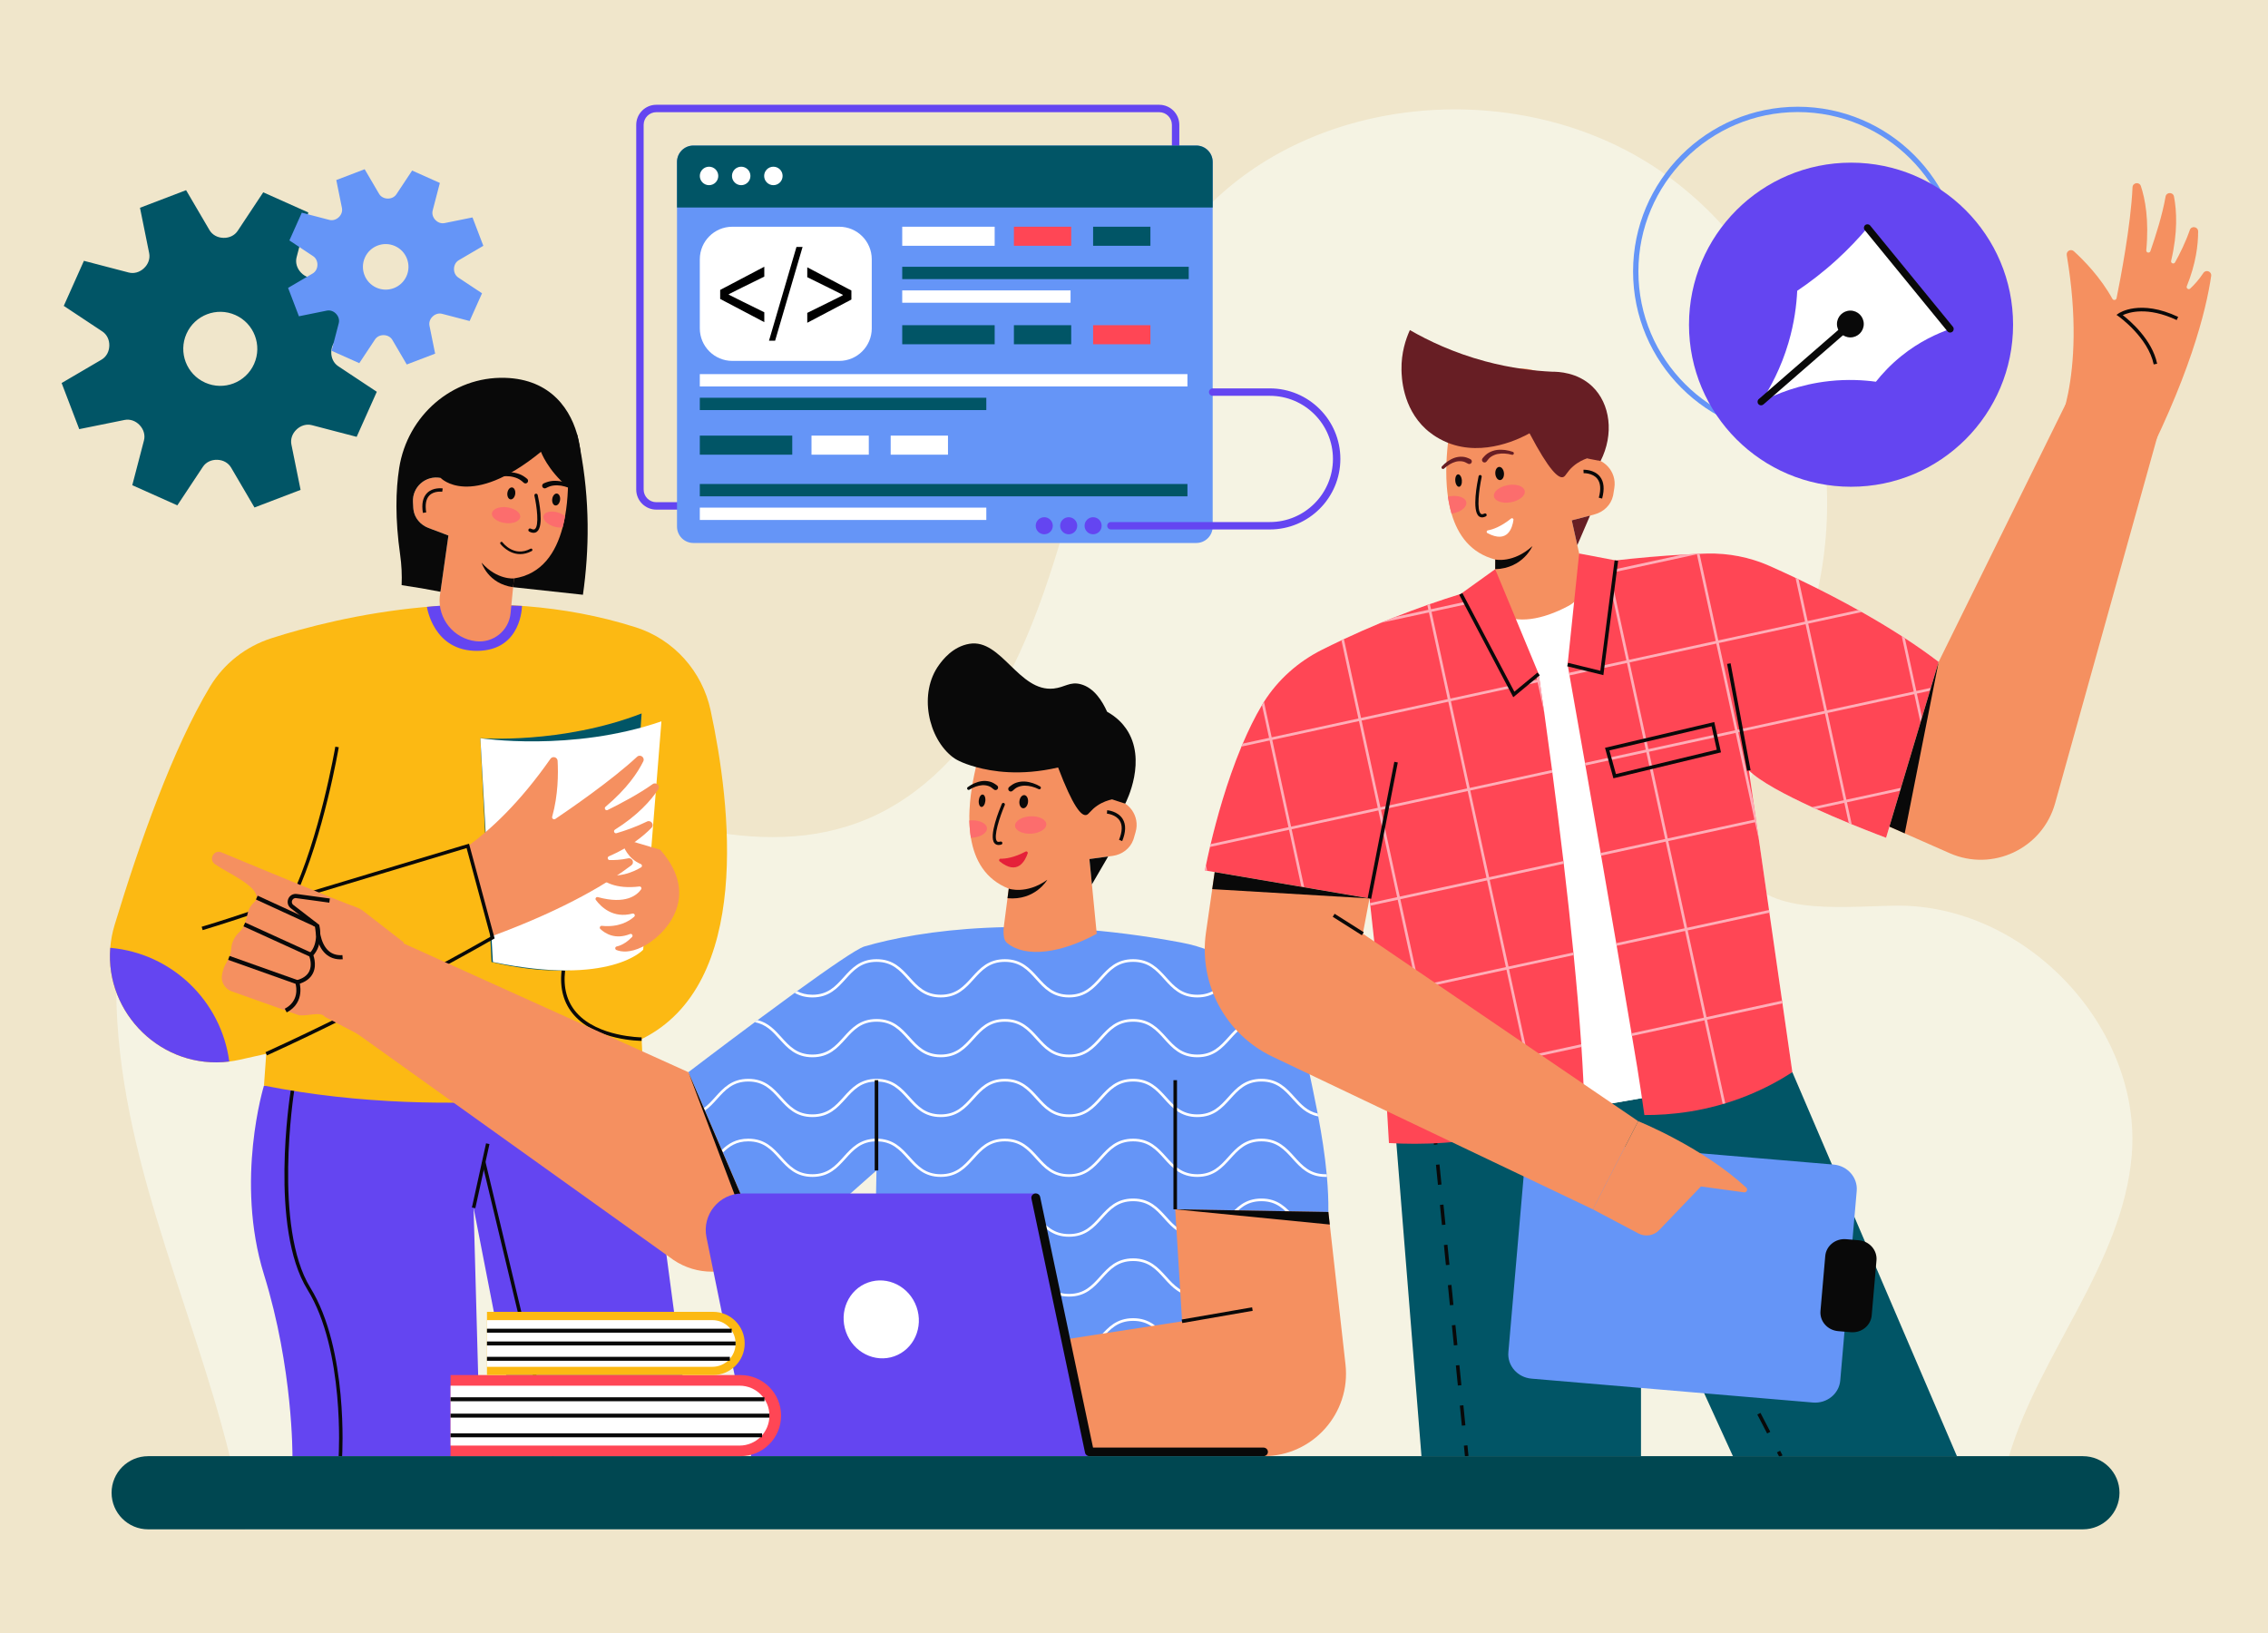
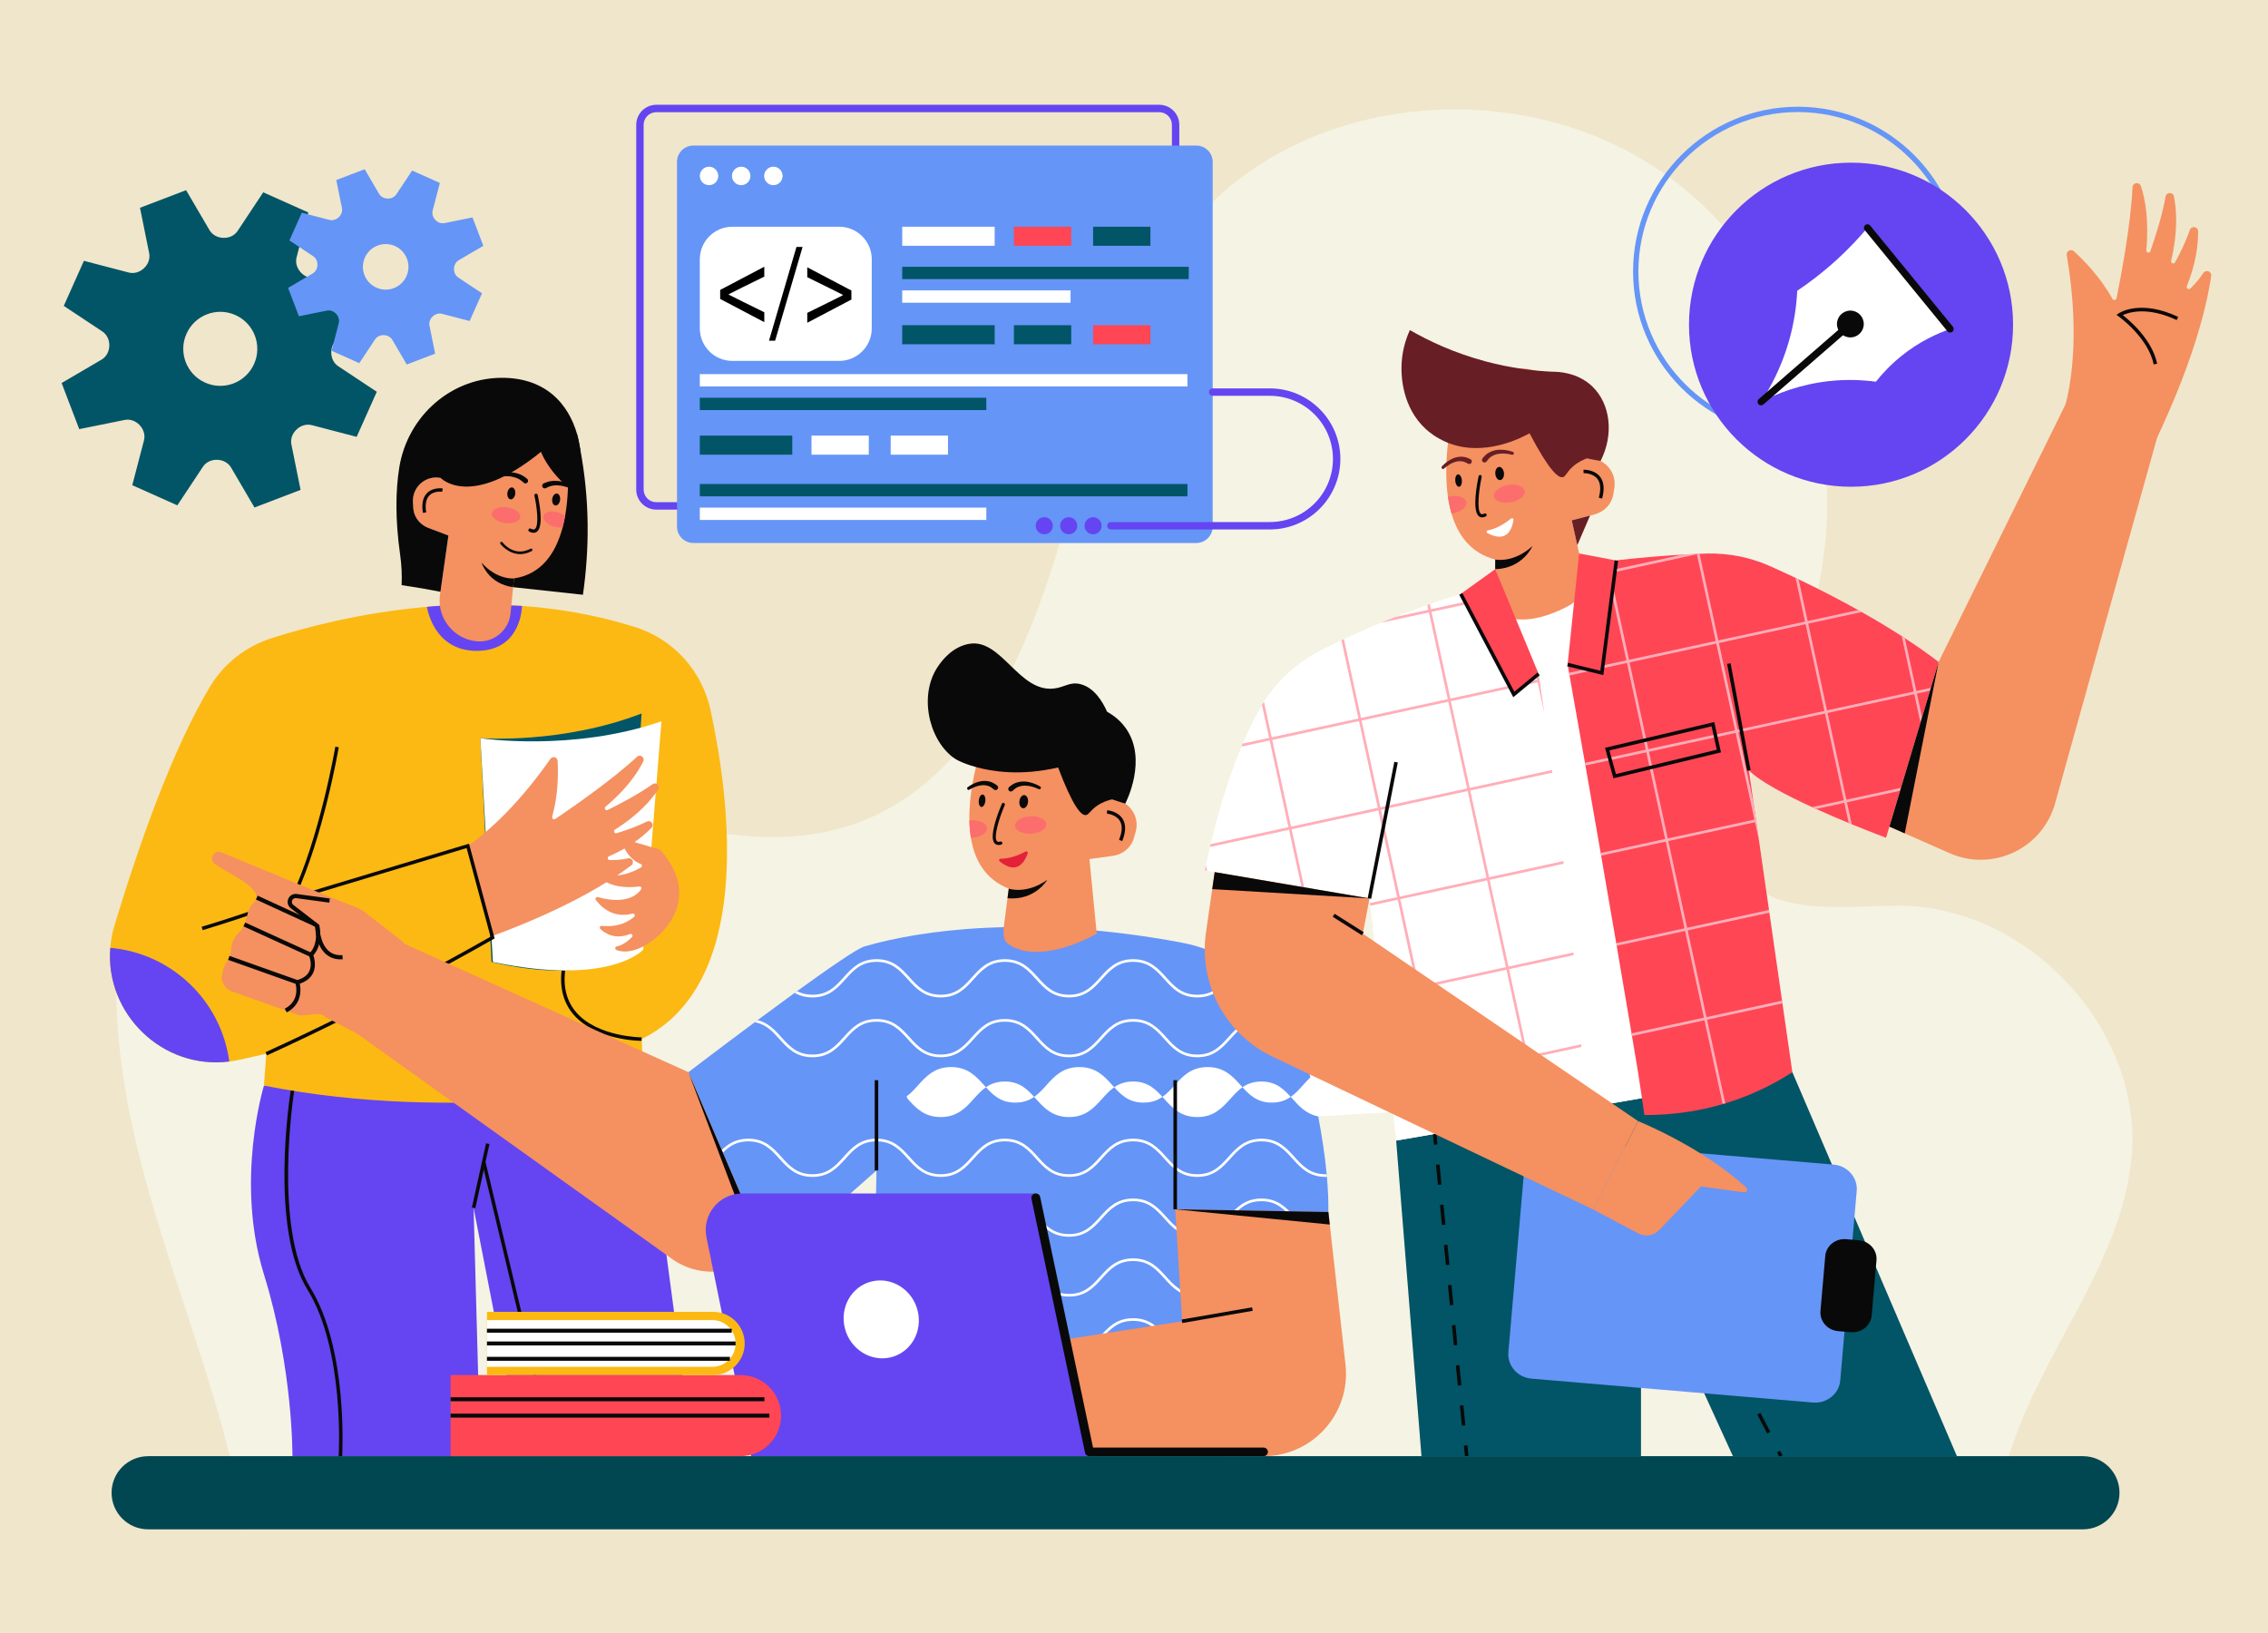
<svg xmlns="http://www.w3.org/2000/svg" fill="none" height="265" viewBox="0 0 368 265" width="368">
  <path d="m0 0h368v265h-368z" fill="#f0e6cb" />
  <path d="m345.894 187.401c-1.434 17.539-15.013 32.302-19.919 48.87-1.092 3.684-1.754 7.457-1.758 11.369 0 .167 0 .333.004.5h-284.458c-.388-2.193-.834-4.582-1.395-7.189-.337-1.566-.702-3.125-1.088-4.68-6.463-26.097-18.993-50.542-18.402-78.083.237-10.973 2.916-22.581 10.881-30.233 13.925-13.372 36.828-9.213 55.032-2.538 18.206 6.676 38.415 15.013 56.214 7.344 8.825-3.803 15.662-11.182 20.54-19.379 14.706-24.706 13.799-57.55 33.36-78.721 18.356-19.864 52.136-22.295 74.487-6.935 22.35 15.361 31.986 45.719 24.654 71.62-3.182 11.246-9.142 21.64-11.634 33.055-.533 2.438-.896 5.015-.16 7.402 2.773 8.976 15.762 7.293 25.263 7.146 21.062-.323 40.07 19.714 38.379 40.452z" fill="#f5f3e3" />
  <path d="m48.814 44.204c-.628-.668-.918-1.583-.686-2.47l1.895-7.261-7.311-3.269-4.147 6.254c-.506.764-1.382 1.158-2.298 1.135-.01-0-.02-0-.03-.001-.922-.021-1.781-.466-2.248-1.262l-3.794-6.474-7.481 2.858 1.489 7.355c.183.904-.16 1.808-.834 2.439-.007.007-.015.014-.022.021-.668.628-1.583.918-2.47.686l-7.261-1.895-3.269 7.311 6.254 4.147c.764.506 1.158 1.382 1.135 2.298-0.0.01-0.0.02-.001.03-.021.922-.466 1.781-1.262 2.248l-6.474 3.794 2.858 7.481 7.354-1.49c.904-.183 1.809.161 2.439.833.007.007.014.015.021.022.627.668.918 1.583.686 2.47l-1.895 7.261 7.311 3.269 4.147-6.254c.506-.764 1.382-1.158 2.298-1.135.01 0 .02 0.0.03.001.922.021 1.781.466 2.248 1.262l3.794 6.474 7.481-2.858-1.489-7.354c-.183-.904.16-1.808.833-2.439.007-.007.015-.014.022-.021.668-.628 1.583-.918 2.47-.686l7.261 1.895 3.269-7.311-6.254-4.147c-.764-.506-1.158-1.382-1.135-2.298 0-.01.001-.02.001-.03.021-.922.466-1.781 1.262-2.247l6.474-3.794-2.859-7.481-7.354 1.49c-.904.183-1.808-.16-2.439-.833-.007-.007-.013-.015-.02-.022zm-7.587 14.848c-1.354 3.029-4.906 4.386-7.935 3.032-3.028-1.354-4.386-4.906-3.032-7.935 1.354-3.028 4.906-4.386 7.935-3.032 3.029 1.354 4.386 4.907 3.032 7.935z" fill="#015566" />
  <path d="m70.626 35.67c-.386-.411-.565-.974-.422-1.52l1.166-4.468-4.499-2.011-2.552 3.848c-.312.47-.85.713-1.414.699-.006-0-.012-0-.019-.001-.567-.013-1.096-.287-1.383-.777l-2.335-3.984-4.604 1.759.917 4.526c.113.556-.099 1.113-.513 1.501-.004.004-.009.009-.013.013-.411.386-.974.565-1.52.422l-4.468-1.166-2.011 4.499 3.848 2.552c.47.312.713.85.699 1.414 0 .006-0.0.012-0.0.019-.013.567-.287 1.096-.776 1.383l-3.984 2.335 1.759 4.604 4.526-.917c.556-.113 1.113.099 1.501.513.004.005.008.009.013.014.386.411.565.974.422 1.52l-1.166 4.468 4.499 2.011 2.552-3.848c.312-.47.851-.713 1.414-.699.006 0 .012 0.0.019.001.567.013 1.096.287 1.383.776l2.335 3.984 4.604-1.759-.917-4.526c-.113-.556.099-1.113.513-1.501.005-.004.009-.009.014-.013.411-.386.974-.565 1.52-.422l4.468 1.166 2.011-4.499-3.848-2.552c-.47-.312-.713-.85-.699-1.414 0-.006 0-.012 0-.019.013-.567.287-1.096.776-1.383l3.984-2.335-1.759-4.604-4.526.917c-.556.113-1.113-.099-1.501-.513-.004-.004-.009-.009-.013-.013zm-4.669 9.137c-.833 1.864-3.019 2.699-4.883 1.866-1.864-.833-2.699-3.019-1.866-4.883s3.019-2.699 4.883-1.866c1.864.833 2.699 3.019 1.866 4.883z" fill="#6595f7" />
  <path d="m291.703 70.768c-14.736 0-26.725-11.989-26.725-26.725 0-14.736 11.989-26.725 26.725-26.725s26.725 11.989 26.725 26.725c0 14.736-11.989 26.725-26.725 26.725zm0-52.586c-14.26 0-25.861 11.601-25.861 25.861s11.601 25.861 25.861 25.861 25.861-11.601 25.861-25.861-11.601-25.861-25.861-25.861z" fill="#6595f7" />
  <path d="m300.345 78.978c14.521 0 26.292-11.772 26.292-26.293 0-14.521-11.771-26.293-26.292-26.293-14.522 0-26.293 11.772-26.293 26.293 0 14.521 11.771 26.293 26.293 26.293z" fill="#6445f1" />
  <path d="m303.008 36.965c-1.385 1.643-3.054 3.428-5.042 5.236-2.231 2.03-4.401 3.669-6.354 4.982-.108 2.28-.464 5.191-1.423 8.443-1.222 4.145-2.987 7.355-4.438 9.562 2.43-1.258 6.231-2.836 11.104-3.359 2.934-.315 5.501-.167 7.527.108 1.006-1.274 2.361-2.75 4.139-4.182 2.929-2.359 5.829-3.652 7.907-4.375-4.473-5.472-8.946-10.944-13.42-16.416z" fill="#fff" />
  <g fill="#090909">
    <path d="m285.751 65.765c-.161 0-.321-.067-.435-.198-.209-.24-.183-.604.057-.813l13.867-12.062c.24-.209.603-.183.812.057s.184.604-.056.813l-13.867 12.062c-.109.095-.244.141-.378.141z" />
    <path d="m300.235 54.747c1.201 0 2.175-.974 2.175-2.176 0-1.202-.974-2.176-2.175-2.176-1.202 0-2.176.974-2.176 2.176 0 1.202.974 2.176 2.176 2.176z" />
    <path d="m316.429 53.957c-.167 0-.333-.072-.446-.211l-13.421-16.416c-.201-.246-.165-.609.081-.811.247-.201.61-.165.811.081l13.42 16.416c.202.246.165.609-.081.81-.107.087-.236.13-.364.13z" />
  </g>
  <path d="m42.831 176.139s-4.742 15.397 0 30.652 4.62 29.479 4.62 29.479h30.494l-1.103-40.303 7.849 40.303h27.804l-8.024-60.131z" fill="#6445f1" />
  <path d="m104.107 168.599.366 7.54s-30.274 6.25-61.641 0l.366-5.157-4.303.962c-.567.127-1.132.224-1.694.292-10.916 1.364-20.164-7.813-19.313-18.448.099-1.222.332-2.468.709-3.716 4.074-13.432 9.498-28.717 15.489-38.68 2.25-3.742 5.813-6.508 9.971-7.841 10.947-3.506 35.315-9.356 59.111-1.764 6.167 1.968 10.774 7.137 12.133 13.469 3.285 15.296 6.82 44.458-11.194 53.343z" fill="#fcb913" />
  <path d="m104.107 168.883c-.297 0-7.312-.06-10.961-4.168-1.683-1.894-2.362-4.348-2.017-7.293l.564.066c-.325 2.776.307 5.081 1.877 6.849 3.478 3.918 10.469 3.979 10.539 3.979z" fill="#090909" />
  <path d="m69.274 98.466s1.005 7.23 8.209 7.139c7.204-.091 7.211-7.294 7.211-7.294s-9.981-.454-15.419.155z" fill="#6445f1" />
  <path d="m77.945 119.775s13.182.997 26.161-4.013l-2.636 38.332s-4.699 5.973-21.717 1.995z" fill="#015566" />
  <path d="m77.945 119.775s14.802 2.277 29.376-2.733l-2.961 37.052s-5.275 5.973-24.384 1.995z" fill="#fff" />
  <path d="m100.035 135.187c1.362-.4 3.177-1.018 4.939-1.889.638-.318 1.24.502.74 1.013-1.407 1.441-3.616 3.197-6.913 4.626-.312.134-.23.599.111.608.769.022 1.818-.023 3.01-.276.669-.144 1.072.712.525 1.127-3.371 2.556-10.298 6.961-22.584 11.486l-3.943-14.595c3.659-2.647 8.4-7.027 13.393-14.165.349-.496 1.129-.28 1.163.324.114 2.04.102 5.554-.879 9.063-.085.301.247.542.505.369 2.292-1.543 9.143-6.252 13.265-10.087.516-.48 1.319.113 1.01.743-.905 1.844-2.675 4.459-6.125 7.367-.284.241.006.692.341.525 2.099-1.033 5.074-2.604 7.299-4.196.575-.411 1.293.281.902.868-1.197 1.801-3.322 4.198-7.013 6.516-.31.196-.094.675.255.573z" fill="#f59060" />
  <path d="m43.315 171.24-.235-.516c17.78-8.08 34.555-17.617 36.515-18.738l-.008-.03-3.878-14.354-28.791 8.672.28-.58c4.668-9.697 7.185-24.398 7.21-24.545l.559.094c-.025.146-2.457 14.355-6.985 24.118l28.118-8.469.09.316 4.067 15.052-.189.109c-.177.102-17.9 10.304-36.752 18.871z" fill="#090909" />
  <path d="m107.034 137.843-5.785-1.713c-.227-.067-.442.14-.376.368.265.923 1.047 2.843 3.105 3.701.227.094.255.404.045.531-1.115.673-3.895 2.027-6.723.86-.303-.126-.569.24-.344.479.927.983 2.904 2.24 6.785 1.767.253-.031.43.256.284.465-.633.909-2.45 2.511-7.014 1.261-.274-.075-.495.236-.326.464.822 1.104 2.776 3.047 5.929 2.206.308-.083.524.3.286.51-.884.781-2.556 1.75-5.242 1.478-.285-.028-.453.316-.245.512.788.743 2.416 1.772 4.809.818.3-.12.552.256.327.487-.611.626-1.483 1.317-2.493 1.533-.287.061-.306.467-.032.574.801.312 2.184.481 4.203-.506 3.447-1.686 9.75-7.966 2.953-15.702-.038-.044-.09-.077-.146-.093z" fill="#f59060" />
  <g fill="#090909">
    <path d="m32.883 150.916-.162-.544c5.762-1.715 14.549-4.792 14.637-4.823l.188.535c-.088.031-8.888 3.113-14.663 4.832z" />
    <path d="m78.866 185.509-2.293 10.406.554.122 2.293-10.406z" />
    <path d="m55.515 236.288-.566-.036c.011-.17 1.016-17.168-5.064-27.005-6.185-10.005-2.858-31.412-2.714-32.318l.56.089c-.035.22-3.438 22.106 2.636 31.931 6.177 9.991 5.159 27.167 5.148 27.339z" />
    <path d="m78.761 188.462-.552.132 11.405 47.731.552-.132z" />
    <path d="m93.657 70.522c.163.724.316 1.459.459 2.204 1.623 8.484 1.506 16.518.469 23.776-3.775-.41-7.551-.82-11.326-1.23-.303-3.005-.862-12.475 5.432-20.192 1.605-1.967 3.35-3.447 4.966-4.558z" />
  </g>
  <path d="m91.288 85.572c-1.087 4.116-3.371 7.605-7.889 8.278l-.557 5.661c-.275 2.815-2.803 4.854-5.613 4.531-.235-.028-.466-.066-.693-.116-3.47-.774-5.776-4.184-5.093-7.761l1.317-9.273-3.238-1.226c-1.297-.489-2.274-1.63-2.444-3.006-.009-.085-.018-.17-.022-.257l-.05-.955c-.127-2.454 2.087-4.373 4.499-3.902 0 0 .011-.05.031-.139.329-1.475 3.446-14.207 12.704-11.798 4.522 1.174 7.679 5.261 7.893 9.929.108 2.447.064 5.388-.441 8.196-.111.622-.244 1.235-.402 1.836z" fill="#f59060" />
  <path d="m86.452 86.445c.306.033.526-.065.671-.177 1.184-.913.31-5.121.123-5.955-.033-.147-.179-.239-.326-.206-.147.033-.239.178-.206.326.404 1.8.781 4.86.076 5.404-.054.042-.218.168-.664-.063-.134-.07-.298-.017-.367.117-.069.134-.017.298.117.367.219.114.41.17.576.188z" fill="#090909" />
  <path d="m84.407 83.9c-.096.705-1.2 1.136-2.466.964s-2.215-.884-2.119-1.588c.096-.705 1.2-1.136 2.466-.964 1.266.173 2.215.884 2.119 1.588z" fill="#fc6d6d" />
  <path d="m91.286 85.572c-.407.058-.902.017-1.41-.141-1.121-.35-1.874-1.144-1.68-1.767.195-.627 1.267-.848 2.389-.498.436.139.812.34 1.103.571-.111.622-.244 1.235-.402 1.836z" fill="#fc6d6d" />
  <g fill="#090909">
    <path d="m83.4 93.851s-2.73.302-5.259-2.559c0 0 1.026 3.423 5.119 3.98z" />
    <path d="m92.335 79.183c-.062-.048-.12-.099-.178-.147-3.31-2.766-4.381-5.729-4.381-5.729-11.491 9.376-16.273 4.239-16.273 4.239-2.414-.472-4.626 1.45-4.499 3.905l.051.948c.005.087.013.176.025.261.164 1.374 1.143 2.515 2.438 3.004l3.241 1.227-1.294 9.126c-2.026-.4-4.13-.761-6.299-1.075.071-1.653-.009-3.31-.242-4.948-.822-5.803-.723-10.419-.153-14.059 1.325-8.473 8.593-14.875 17.165-14.63 15.037.424 13.277 20.212 10.4 17.878z" />
    <path d="m80.134 77.527c.408-.12.857-.199 1.292-.241.438-.041.877-.042 1.305.004.427.052.839.161 1.219.323.381.166.707.412.998.689l.021.02c.169.161.437.154.598-.015.161-.169.154-.437-.015-.598-.005-.005-.011-.01-.016-.015-.391-.334-.826-.613-1.301-.786-.473-.168-.962-.262-1.448-.291-.486-.022-.966.01-1.436.084-.473.077-.925.183-1.387.351-.131.048-.199.193-.152.324.046.126.181.194.308.157z" />
    <path d="m93.752 79.308c-.4-.285-.807-.508-1.242-.709-.433-.197-.887-.356-1.361-.465-.475-.102-.972-.143-1.473-.107-.503.039-.998.192-1.464.409-.212.099-.303.35-.204.562.099.212.35.303.562.205.006-.003.012-.006.019-.009l.027-.015c.354-.189.735-.339 1.146-.396.41-.054.836-.049 1.261.015.425.071.847.189 1.258.346.407.157.819.353 1.18.578l.011.007c.119.074.274.038.348-.081.071-.114.04-.263-.068-.34z" />
    <path d="m83.6 80.144c-.073.534-.416.928-.767.88-.351-.048-.577-.52-.504-1.054.073-.534.416-.928.767-.88s.577.519.504 1.054z" />
    <path d="m90.876 81.135c-.073.534-.416.928-.767.88-.351-.048-.577-.52-.504-1.054.073-.534.416-.928.767-.88.351.048.577.52.504 1.054z" />
    <path d="m68.618 83.22.538-.087c-.206-1.267-.031-2.191.519-2.748.771-.78 2.063-.597 2.077-.595l.083-.539c-.064-.011-1.574-.23-2.544.748-.682.688-.909 1.772-.673 3.222z" />
    <path d="m84.405 89.908c-1.945 0-3.188-1.631-3.204-1.653-.07-.094-.051-.227.044-.297.094-.07.227-.051.298.043.075.101 1.874 2.447 4.532 1.034.103-.056.233-.016.288.088.055.104.016.233-.088.288-.674.358-1.302.497-1.87.497z" />
  </g>
  <path d="m37.201 172.236c-10.916 1.364-20.164-7.813-19.313-18.448 9.983.871 18 8.599 19.313 18.448z" fill="#6445f1" />
  <path d="m215.539 196.651c-.006.415-.955.266-.955.266s-.179 1.208-.565 3.224c-.029.139-.055.28-.084.424-.421 2.149-1.058 5.098-1.944 8.423-.037.147-.078.294-.121.444-.6 2.233-1.312 4.627-2.143 7.059-.052.156-.107.309-.162.464-2.532 7.29-6.135 14.833-11.045 19.315h-57.154l.259-14.114.144-7.826.006-.432.173-9.286.006-.432.17-9.283.009-.43.083-4.56-11.535 10.22-.398.352-5.236 4.639-4.361-10.177-.179-.415-3.214-7.503-.184-.43-2.741-6.386-.173-.407-2.501-5.835s4.962-3.788 10.768-8.103c.153-.116.306-.228.462-.343 1.973-1.466 4.033-2.98 6.017-4.422.13-.093.26-.185.387-.28 5.166-3.738 9.752-6.906 10.924-7.249 9.06-2.648 26.855-5.227 51.356-.649 3.482.649 6.718 1.982 9.559 3.862.127.084.254.168.381.257 4.408 3.026 7.826 7.376 9.686 12.502.096.265.188.53.274.799.289.877.528 1.777.722 2.694.481 2.287 1.05 4.88 1.578 7.647.028.153.06.306.086.461.565 2.995 1.076 6.176 1.373 9.381.015.144.026.285.038.43.168 1.906.257 3.818.234 5.699z" fill="#6595f7" />
  <g fill="#fff">
    <path d="m201.55 157.038c-.716.504-1.307 1.162-1.916 1.837-1.312 1.454-2.668 2.957-5.365 2.957-2.7 0-4.053-1.503-5.365-2.957-1.304-1.448-2.539-2.812-5.042-2.812-2.507 0-3.738 1.364-5.045 2.812-1.31 1.454-2.666 2.957-5.363 2.957-2.7 0-4.055-1.503-5.365-2.957-1.306-1.448-2.538-2.812-5.042-2.812-2.507 0-3.738 1.364-5.045 2.812-1.31 1.454-2.666 2.957-5.363 2.957s-4.052-1.503-5.362-2.957c-1.307-1.448-2.538-2.812-5.045-2.812-2.504 0-3.736 1.364-5.042 2.812-1.31 1.454-2.666 2.957-5.365 2.957-1.18 0-2.106-.289-2.882-.736.13-.092.259-.184.387-.28.683.361 1.485.583 2.495.583 2.506 0 3.738-1.367 5.045-2.812 1.309-1.454 2.665-2.957 5.362-2.957 2.7 0 4.056 1.503 5.365 2.957 1.304 1.445 2.539 2.812 5.043 2.812 2.506 0 3.738-1.367 5.042-2.812 1.312-1.454 2.665-2.957 5.365-2.957 2.697 0 4.053 1.503 5.362 2.957 1.307 1.445 2.539 2.812 5.046 2.812 2.503 0 3.738-1.367 5.042-2.812 1.309-1.454 2.665-2.957 5.365-2.957 2.697 0 4.053 1.503 5.362 2.957 1.307 1.445 2.539 2.812 5.045 2.812 2.507 0 3.739-1.367 5.043-2.812.574-.635 1.156-1.281 1.857-1.806.127.084.254.167.381.257z" />
    <path d="m211.51 170.338c-.669-.513-1.235-1.136-1.788-1.754-1.307-1.448-2.539-2.812-5.045-2.812-2.507 0-3.739 1.364-5.043 2.812-1.312 1.454-2.668 2.957-5.365 2.957-2.7 0-4.053-1.503-5.365-2.957-1.304-1.448-2.539-2.812-5.042-2.812-2.507 0-3.739 1.364-5.045 2.812-1.31 1.454-2.666 2.957-5.363 2.957-2.7 0-4.055-1.503-5.365-2.957-1.306-1.448-2.538-2.812-5.042-2.812-2.507 0-3.739 1.364-5.045 2.812-1.31 1.454-2.666 2.957-5.363 2.957s-4.052-1.503-5.362-2.957c-1.307-1.448-2.538-2.812-5.045-2.812-2.504 0-3.736 1.364-5.042 2.812-1.31 1.454-2.666 2.957-5.366 2.957-2.697 0-4.052-1.503-5.362-2.957-1.11-1.231-2.166-2.4-3.998-2.723.153-.115.306-.228.462-.343 1.748.438 2.818 1.624 3.856 2.775 1.307 1.448 2.539 2.815 5.043 2.815 2.506 0 3.738-1.367 5.045-2.815 1.309-1.451 2.665-2.954 5.362-2.954 2.7 0 4.056 1.503 5.365 2.954 1.304 1.448 2.539 2.815 5.042 2.815 2.507 0 3.739-1.367 5.043-2.815 1.312-1.451 2.665-2.954 5.365-2.954 2.697 0 4.053 1.503 5.362 2.954 1.307 1.448 2.539 2.815 5.045 2.815 2.504 0 3.739-1.367 5.043-2.815 1.309-1.451 2.665-2.954 5.365-2.954 2.697 0 4.053 1.503 5.362 2.954 1.307 1.448 2.539 2.815 5.045 2.815 2.507 0 3.739-1.367 5.043-2.815 1.312-1.451 2.668-2.954 5.365-2.954 2.7 0 4.055 1.503 5.365 2.954.393.436.779.862 1.194 1.246.095.265.187.531.274.799z" />
-     <path d="m213.896 181.141c-1.939-.369-3.072-1.627-4.174-2.847-1.307-1.448-2.539-2.816-5.045-2.816-2.507 0-3.739 1.368-5.043 2.816-1.312 1.451-2.668 2.953-5.365 2.953-2.7 0-4.053-1.502-5.365-2.953-1.304-1.448-2.539-2.816-5.042-2.816-2.507 0-3.738 1.368-5.045 2.816-1.31 1.451-2.666 2.953-5.363 2.953-2.7 0-4.055-1.502-5.365-2.953-1.306-1.448-2.538-2.816-5.042-2.816-2.507 0-3.739 1.368-5.045 2.816-1.31 1.451-2.666 2.953-5.363 2.953s-4.052-1.502-5.362-2.953c-1.307-1.448-2.538-2.816-5.045-2.816-2.504 0-3.736 1.368-5.042 2.816-1.31 1.451-2.666 2.953-5.366 2.953-2.697 0-4.052-1.502-5.362-2.953-1.306-1.448-2.538-2.816-5.045-2.816-2.504 0-3.736 1.368-5.042 2.816-.615.681-1.238 1.373-2.005 1.912l-.173-.407c.689-.498 1.266-1.139 1.858-1.797 1.309-1.454 2.665-2.956 5.362-2.956 2.7 0 4.055 1.502 5.365 2.956 1.307 1.448 2.538 2.813 5.042 2.813 2.507 0 3.739-1.365 5.045-2.813 1.31-1.454 2.666-2.956 5.363-2.956 2.7 0 4.055 1.502 5.365 2.956 1.304 1.448 2.538 2.813 5.042 2.813 2.507 0 3.738-1.365 5.042-2.813 1.313-1.454 2.666-2.956 5.366-2.956 2.697 0 4.053 1.502 5.362 2.956 1.307 1.448 2.538 2.813 5.045 2.813 2.504 0 3.738-1.365 5.042-2.813 1.31-1.454 2.666-2.956 5.366-2.956 2.697 0 4.052 1.502 5.362 2.956 1.307 1.448 2.538 2.813 5.045 2.813s3.738-1.365 5.042-2.813c1.312-1.454 2.668-2.956 5.365-2.956 2.7 0 4.056 1.502 5.366 2.956 1.061 1.177 2.077 2.299 3.767 2.677.029.153.061.306.087.462z" />
+     <path d="m213.896 181.141c-1.939-.369-3.072-1.627-4.174-2.847-1.307-1.448-2.539-2.816-5.045-2.816-2.507 0-3.739 1.368-5.043 2.816-1.312 1.451-2.668 2.953-5.365 2.953-2.7 0-4.053-1.502-5.365-2.953-1.304-1.448-2.539-2.816-5.042-2.816-2.507 0-3.738 1.368-5.045 2.816-1.31 1.451-2.666 2.953-5.363 2.953-2.7 0-4.055-1.502-5.365-2.953-1.306-1.448-2.538-2.816-5.042-2.816-2.507 0-3.739 1.368-5.045 2.816-1.31 1.451-2.666 2.953-5.363 2.953s-4.052-1.502-5.362-2.953l-.173-.407c.689-.498 1.266-1.139 1.858-1.797 1.309-1.454 2.665-2.956 5.362-2.956 2.7 0 4.055 1.502 5.365 2.956 1.307 1.448 2.538 2.813 5.042 2.813 2.507 0 3.739-1.365 5.045-2.813 1.31-1.454 2.666-2.956 5.363-2.956 2.7 0 4.055 1.502 5.365 2.956 1.304 1.448 2.538 2.813 5.042 2.813 2.507 0 3.738-1.365 5.042-2.813 1.313-1.454 2.666-2.956 5.366-2.956 2.697 0 4.053 1.502 5.362 2.956 1.307 1.448 2.538 2.813 5.045 2.813 2.504 0 3.738-1.365 5.042-2.813 1.31-1.454 2.666-2.956 5.366-2.956 2.697 0 4.052 1.502 5.362 2.956 1.307 1.448 2.538 2.813 5.045 2.813s3.738-1.365 5.042-2.813c1.312-1.454 2.668-2.956 5.365-2.956 2.7 0 4.056 1.502 5.366 2.956 1.061 1.177 2.077 2.299 3.767 2.677.029.153.061.306.087.462z" />
    <path d="m215.304 190.951c-.072.006-.144.006-.219.006-2.7 0-4.055-1.503-5.365-2.954-1.306-1.448-2.538-2.815-5.045-2.815s-3.738 1.367-5.042 2.815c-1.313 1.451-2.669 2.954-5.365 2.954-2.701 0-4.053-1.503-5.366-2.954-1.303-1.448-2.538-2.815-5.042-2.815-2.506 0-3.738 1.367-5.045 2.812-1.31 1.454-2.665 2.957-5.362 2.957-2.7 0-4.056-1.503-5.366-2.954-1.306-1.448-2.538-2.815-5.042-2.815-2.506 0-3.738 1.367-5.045 2.815-1.309 1.451-2.665 2.954-5.362 2.954s-4.053-1.503-5.363-2.954c-1.306-1.448-2.538-2.815-5.045-2.815-2.503 0-3.735 1.367-5.042 2.815-1.309 1.451-2.665 2.954-5.365 2.954-2.697 0-4.053-1.503-5.363-2.954-1.306-1.448-2.538-2.815-5.045-2.815-1.921 0-3.092.805-4.122 1.835l-.184-.43c1.053-1.016 2.313-1.838 4.306-1.838 2.7 0 4.056 1.503 5.366 2.957 1.306 1.448 2.538 2.813 5.042 2.813 2.507 0 3.738-1.365 5.045-2.813 1.309-1.454 2.665-2.957 5.362-2.957 2.7 0 4.056 1.503 5.366 2.957 1.303 1.448 2.538 2.813 5.042 2.813 2.507 0 3.738-1.365 5.042-2.813 1.312-1.454 2.665-2.957 5.365-2.957 2.697 0 4.053 1.503 5.363 2.957 1.306 1.448 2.538 2.813 5.045 2.813 2.504 0 3.738-1.365 5.042-2.813 1.31-1.454 2.665-2.957 5.365-2.957 2.697 0 4.053 1.503 5.362 2.957 1.307 1.448 2.539 2.813 5.046 2.813 2.506 0 3.738-1.365 5.042-2.813 1.312-1.454 2.668-2.957 5.365-2.957 2.7 0 4.056 1.503 5.365 2.957 1.307 1.448 2.539 2.813 5.045 2.813.061 0 .121 0 .182-.003.015.144.026.285.037.429z" />
    <path d="m214.018 200.141c-.029.139-.055.28-.084.424-1.964-.357-3.106-1.624-4.214-2.855-1.307-1.445-2.538-2.813-5.045-2.813s-3.738 1.368-5.042 2.813c-1.313 1.454-2.669 2.957-5.366 2.957-2.7 0-4.052-1.503-5.365-2.957-1.304-1.445-2.538-2.813-5.042-2.813-2.507 0-3.738 1.368-5.045 2.813-1.31 1.454-2.665 2.957-5.362 2.957-2.7 0-4.056-1.503-5.366-2.957-1.306-1.445-2.538-2.813-5.042-2.813-2.507 0-3.738 1.368-5.045 2.813-1.309 1.454-2.665 2.957-5.362 2.957s-4.053-1.503-5.363-2.957c-1.306-1.445-2.538-2.813-5.045-2.813h-.107c-2.431.041-3.648 1.388-4.935 2.813-1.309 1.454-2.665 2.957-5.365 2.957-.568 0-1.079-.067-1.541-.188-1.727-.444-2.789-1.621-3.822-2.769-1.306-1.445-2.538-2.813-5.045-2.813-.257 0-.499.015-.729.044l-.179-.416c.285-.04.588-.06.908-.06 2.7 0 4.056 1.502 5.366 2.956 1.09 1.206 2.128 2.36 3.9 2.706.348.069.729.107 1.142.107 2.506 0 3.738-1.367 5.045-2.813 1.292-1.436 2.631-2.919 5.264-2.953.032-.003.064-.003.098-.003 2.7 0 4.056 1.502 5.366 2.956 1.303 1.446 2.538 2.813 5.042 2.813 2.506 0 3.738-1.367 5.042-2.813 1.312-1.453 2.665-2.956 5.365-2.956 2.697 0 4.053 1.502 5.363 2.956 1.306 1.446 2.538 2.813 5.045 2.813 2.503 0 3.738-1.367 5.042-2.813 1.309-1.453 2.665-2.956 5.365-2.956 2.697 0 4.053 1.502 5.362 2.956 1.307 1.446 2.539 2.813 5.045 2.813 2.507 0 3.739-1.367 5.043-2.813 1.312-1.453 2.668-2.956 5.365-2.956 2.7 0 4.055 1.502 5.365 2.956 1.105 1.223 2.158 2.392 3.978 2.72z" />
    <path d="m211.99 208.988c-.037.147-.078.294-.121.444-.833-.553-1.497-1.289-2.149-2.013-1.306-1.445-2.538-2.813-5.045-2.813s-3.738 1.368-5.042 2.813c-1.313 1.454-2.669 2.957-5.366 2.957-2.7 0-4.052-1.503-5.365-2.957-1.304-1.445-2.538-2.813-5.042-2.813-2.506 0-3.738 1.368-5.045 2.813-1.31 1.454-2.665 2.957-5.362 2.957-2.7 0-4.056-1.503-5.366-2.957-1.306-1.445-2.538-2.813-5.042-2.813-2.506 0-3.738 1.368-5.045 2.813-1.309 1.454-2.665 2.957-5.362 2.957s-4.053-1.503-5.363-2.957c-1.306-1.445-2.538-2.813-5.045-2.813-.095 0-.19.003-.282.006l.005-.432c.09-.003.182-.006.277-.006 2.7 0 4.056 1.503 5.366 2.956 1.303 1.446 2.538 2.813 5.042 2.813 2.507 0 3.738-1.367 5.042-2.813 1.312-1.453 2.665-2.956 5.365-2.956 2.697 0 4.053 1.503 5.363 2.956 1.306 1.446 2.538 2.813 5.045 2.813 2.504 0 3.738-1.367 5.042-2.813 1.309-1.453 2.665-2.956 5.365-2.956 2.697 0 4.053 1.503 5.362 2.956 1.307 1.446 2.539 2.813 5.045 2.813 2.507 0 3.739-1.367 5.043-2.813 1.312-1.453 2.668-2.956 5.365-2.956 2.7 0 4.055 1.503 5.365 2.956.621.687 1.221 1.351 1.95 1.858z" />
    <path d="m209.726 216.491c-.052.156-.107.309-.162.464-1.252-1.378-2.483-2.639-4.889-2.639-2.507 0-3.738 1.368-5.042 2.813-1.313 1.454-2.669 2.956-5.365 2.956-2.701 0-4.053-1.502-5.366-2.956-1.303-1.445-2.538-2.813-5.042-2.813-2.506 0-3.738 1.365-5.045 2.813-1.31 1.454-2.665 2.956-5.362 2.956-2.7 0-4.056-1.502-5.366-2.956-1.306-1.445-2.538-2.813-5.042-2.813-2.506 0-3.738 1.368-5.045 2.813-1.309 1.454-2.665 2.956-5.362 2.956s-4.053-1.502-5.363-2.956c-1.306-1.445-2.538-2.813-5.045-2.813-.158 0-.311.006-.461.015l.006-.433c.147-.009.299-.014.455-.014 2.7 0 4.056 1.503 5.366 2.956 1.303 1.446 2.538 2.813 5.042 2.813 2.507 0 3.738-1.367 5.042-2.813 1.312-1.453 2.665-2.956 5.365-2.956 2.697 0 4.053 1.503 5.363 2.956 1.306 1.446 2.538 2.813 5.045 2.813 2.504 0 3.738-1.367 5.042-2.813 1.31-1.453 2.665-2.956 5.365-2.956 2.697 0 4.053 1.503 5.362 2.956 1.307 1.446 2.539 2.813 5.046 2.813 2.506 0 3.738-1.367 5.042-2.813 1.312-1.453 2.668-2.956 5.365-2.956 2.483-.001 3.83 1.272 5.051 2.607z" />
  </g>
  <path d="m111.695 173.965-48.398-21.881-6.548 14.775 52.515 37.564c3.786 2.563 8.757 2.545 12.524-.047l2.271-1.563z" fill="#f59060" />
  <path d="m190.689 196.217 24.849.433 2.778 24.735c.892 7.937-5.319 14.885-13.306 14.885h-63.646l.26-14.114 50.178-7.766z" fill="#f59060" />
  <path d="m203.16 212.115-11.425 1.984.099.568 11.425-1.984z" fill="#090909" />
  <path d="m157.317 131.325c-.008.094-.011.19-.015.285-.022.51-.029 1.017-.014 1.517-.002.085.001.171.004.257.007.268.021.526.043.791.042.594.104 1.187.199 1.759.596 3.631 2.346 6.752 6.142 8.252l-.803 6.189c-.08.624-.057 1.239.062 1.822.069.338.258.638.528.853 3.002 2.395 8.672 1.625 14.492-1.54l-1.186-12.126 3.765-.512c1.508-.204 2.833-1.178 3.353-2.608.033-.091.065-.177.088-.269l.289-1.006c.746-2.595-1.144-5.192-3.842-5.289 0 0 .002-.055.001-.15.015-1.663-.168-16.041-10.657-15.755-5.125.133-9.513 3.726-10.893 8.661-.719 2.589-1.404 5.742-1.556 8.869z" fill="#f59060" />
  <path d="m161.604 137.004c-.099-.052-.175-.118-.233-.184-.997-1.136.814-5.526 1.187-6.395.056-.13.206-.19.336-.134.132.054.191.206.135.336-.815 1.896-1.88 5.163-1.273 5.854.039.045.158.181.562.067.136-.039.277.04.316.177.038.136-.041.277-.177.316-.389.11-.663.063-.853-.037z" fill="#090909" />
  <path d="m164.702 133.998c.043.779 1.213 1.347 2.613 1.27 1.4-.078 2.499-.772 2.456-1.551s-1.213-1.348-2.612-1.271c-1.4.078-2.5.772-2.457 1.552z" fill="#fc6d6d" />
  <path d="m157.288 133.127c-.002.085 0 .171.004.257.007.267.021.526.043.791.042.594.104 1.187.199 1.759.05.002.095-.002.146-.005 1.404-.077 2.504-.771 2.459-1.552s-1.212-1.349-2.612-1.271c-.081.003-.157.012-.239.021z" fill="#fc6d6d" />
  <g fill="#090909">
    <path d="m163.676 144.186s2.844.999 6.254-1.434c0 0-1.944 3.404-6.456 2.988z" />
    <path d="m168.517 128.034c-.335-.172-.721-.312-1.096-.41-.379-.098-.765-.152-1.144-.152-.378.005-.743.078-1.077.21-.338.128-.617.361-.875.605l-.029.027c-.167.157-.43.15-.588-.017-.157-.167-.15-.43.017-.588.006-.005.012-.01.017-.014.356-.302.75-.575 1.2-.714.443-.143.905-.198 1.353-.173.447.03.879.123 1.291.259.414.141.801.308 1.185.54.118.07.156.223.085.341-.068.112-.211.152-.326.093z" />
    <path d="m157.018 127.717c.343-.257.693-.452 1.074-.623.38-.167.783-.292 1.209-.355.425-.058.874-.034 1.307.082.44.108.826.357 1.179.627.183.14.217.401.078.583-.14.182-.401.217-.583.077-.006-.004-.011-.009-.017-.013l-.034-.029c-.254-.218-.523-.431-.846-.532-.317-.108-.662-.157-1.016-.134-.354.027-.712.109-1.061.233-.344.124-.695.291-.994.484l-.012.008c-.115.074-.269.041-.343-.074-.071-.11-.043-.256.059-.334z" />
    <path d="m165.406 129.999c-.064.587.198 1.098.584 1.14s.751-.401.815-.989c.064-.587-.198-1.098-.584-1.14s-.751.401-.815.989z" />
    <path d="m158.815 129.864c-.06.556.129 1.032.422 1.064.294.032.581-.393.641-.948.06-.556-.129-1.032-.422-1.064-.294-.032-.581.393-.641.948z" />
    <path d="m181.57 136.262c.537-1.31.578-2.348.124-3.086-.638-1.035-2.075-1.159-2.089-1.16l.042-.553c.07.005 1.727.142 2.517 1.418.555.897.528 2.106-.08 3.591z" />
    <path d="m180.425 129.701c-.602.135-1.467.402-2.348.991-1.174.785-1.369 1.466-1.852 1.552-.772.137-2.099-1.28-4.54-7.717-6.224 1.434-10.809.623-13.328-.071-2.48-.685-3.43-1.354-3.706-1.562-4.049-3.041-5.672-10.426-2.254-15.054.531-.719 2.165-2.932 4.91-3.382 5.175-.85 8.01 7.865 13.657 7.262 1.813-.194 2.628-1.171 4.396-.701 2.164.576 3.489 2.718 4.276 4.465 1.603.89 2.538 1.959 3.073 2.728 3.501 5.03.053 11.833-.13 12.181-.718-.231-1.436-.461-2.154-.692z" />
-     <path d="m179.803 138.972-2.633 4.523-.403-4.113z" />
  </g>
  <path d="m162.35 139.33c.777.014 2.161-.158 4.065-1.16.19-.1.405.081.337.284-.4 1.188-1.641 3.674-4.556 1.298-.175-.143-.072-.426.154-.422z" fill="#e52039" />
  <path d="m111.695 173.965 11.19 29.656 1.173-.808z" fill="#090909" />
  <path d="m190.691 196.217 25.077 2.468-.229-2.035z" fill="#090909" />
  <path d="m176.767 236.27h-54.888l-7.248-35.511c-.751-3.677 2.059-7.117 5.812-7.117h47.624z" fill="#6445f1" />
  <path d="m205.009 236.27h-28.242c-.343 0-.639-.233-.707-.558l-8.701-41.233c-.08-.378.172-.746.563-.823.39-.077.771.166.85.544l8.583 40.675h27.654c.399 0 .721.313.721.698s-.322.697-.721.697z" fill="#090909" />
  <path d="m145.118 220.058c3.16-1.125 4.768-4.716 3.592-8.02-1.177-3.305-4.692-5.072-7.852-3.947s-4.768 4.716-3.591 8.021c1.176 3.304 4.692 5.071 7.851 3.946z" fill="#fff" />
  <path d="m190.977 175.263h-.576v20.954h.576z" fill="#090909" />
  <path d="m142.505 175.263h-.577v14.644h.577z" fill="#090909" />
  <path d="m65.518 152.912-6.559-5.083c-.375-.281-.79-.504-1.232-.661-2.767-.983-13.515-5.423-21.803-8.874-1.217-.507-2.132 1.164-1.052 1.92 2.063 1.443 6.881 3.467 6.77 5.461-.042.744-.985.816-1.401 2.329-.128.464-.208 1.073-.599 1.991-.135.317-.191.484-.331.693-.402.6-.91.766-1.415 1.818-.595 1.241-.104 1.456-.793 2.988-.393.874-.665 1.053-.911 1.95-.162.59-.347 1.289-.036 2.027.263.626.777 1.146 1.474 1.393l10.67 3.791c1.179.418 3.705-.681 4.428.339l6.463 3.374z" fill="#f59060" />
  <g fill="#090909">
    <path d="m55.608 155.646c-.596.043-1.14-.021-1.635-.197-.431-.153-.821-.392-1.168-.712-1.434-1.331-1.635-3.669-1.664-4.318l-1.428-1.103-1.131-.872-1.403-1.08c-.471-.364-.632-.978-.404-1.526.23-.552.783-.865 1.373-.785l1.562.214 1.375.186 2.437.333-.09.674-2.578-.354-1.375-.186-1.425-.194c-.342-.05-.561.16-.651.373-.089.209-.086.512.193.727l1.225.944 1.131.872 1.863 1.435.002.169c.001.025.025 2.674 1.453 3.993.592.551 1.364.797 2.29.732z" />
    <path d="m41.81 145.329-.283.617 9.459 4.346.283-.617z" />
    <path d="m48.326 159.696-.176-.656c1.018-.274 1.701-.762 2.032-1.451.459-.954.132-2.06.005-2.413l-10.684-4.873.282-.617 10.927 4.983.052.118c.03.067.717 1.658.032 3.091-.42.878-1.251 1.489-2.47 1.818z" />
    <path d="m46.522 164.268-.317-.6c2.303-1.216 1.911-3.433 1.753-4.038l-10.944-3.889.227-.639 11.262 4.001.053.156c.012.033 1.098 3.355-2.034 5.009z" />
    <path d="m50.691 155.165-.479-.481c1.597-1.59.942-4.328.936-4.356l.659-.163c.032.127.751 3.141-1.115 5z" />
  </g>
  <path d="m226.537 185.065 4.108 51.205h35.619v-32.649l14.917 32.649h36.345l-26.703-62.305z" fill="#015566" />
  <g fill="#090909">
    <path d="m233.072 183.957-.575.057.171 1.723.575-.057z" />
    <path d="m237.195 231.321-.323-3.256.574-.058.323 3.256zm-.647-6.512-.323-3.256.574-.057.324 3.256zm-.646-6.512-.323-3.256.574-.057.323 3.256zm-.646-6.512-.323-3.256.574-.057.323 3.256zm-.647-6.512-.323-3.256.574-.057.324 3.256zm-.646-6.512-.323-3.256.574-.057.323 3.256zm-.646-6.512-.323-3.256.574-.057.323 3.256z" />
    <path d="m238.103 234.504-.574.057.171 1.722.574-.057z" />
    <path d="m288.713 236.403-.387-.746.512-.266.387.746zm-1.981-3.819-1.595-3.072.512-.266 1.595 3.073zm-3.189-6.145-1.594-3.072.512-.266 1.594 3.073zm-3.188-6.145-1.594-3.072.512-.266 1.594 3.073zm-3.188-6.145-1.594-3.072.512-.266 1.594 3.073zm-3.189-6.145-1.594-3.072.512-.266 1.594 3.073zm-3.188-6.145-1.594-3.072.512-.266 1.594 3.073zm-3.188-6.145-1.594-3.072.511-.266 1.595 3.072z" />
  </g>
  <path d="m283.783 125.016c-.002-.003-.006-.006-.006-.006l7.048 48.954-24.346 4.203-9.404 1.624-30.535 5.273-4.327-39.288-26.703-4.543s2.951-16.165 9.205-26.757c2.299-3.894 5.717-7.007 9.758-9.037 6.167-3.096 13.719-6.343 22.552-9.078 2.899-.9 5.936-1.739 9.109-2.504 5.68-1.367 11.086-2.311 16.134-2.942 4.669-.542 10.266-.972 14.31-1.09.13-.006.259-.009.386-.011 3.491-.087 6.961.591 10.154 2.005 2.056.911 4.159 1.895 6.303 2.942 6.398 3.13 14.463 7.534 21.141 12.634l-8.53 28.54s-17.974-6.652-22.249-10.918z" fill="#fff" />
-   <path d="m257.076 179.791c-3.233 1.424-7.114 2.835-11.59 3.91-7.92 1.9-14.901 2.071-20.119 1.761-.464-7.896-.928-15.792-1.392-23.688l-.049-.43-1.583-14.388-.049-.436-.081-.744-10.59-1.803-.458-.078-15.297-2.602-.358-.06s.055-.297.162-.837c.135-.66.352-1.684.652-2.974.034-.15.072-.305.109-.464.935-3.943 2.591-10.041 5.002-15.822.067-.161.136-.323.205-.484.917-2.155 1.942-4.258 3.075-6.176.017-.026.032-.055.049-.081.107-.179.214-.355.326-.531 2.288-3.608 5.556-6.502 9.384-8.426 1.024-.513 2.085-1.032 3.187-1.551.133-.064.266-.127.401-.191 1.881-.88 3.871-1.762 5.968-2.636.773-.321 1.558-.638 2.357-.955 1.673-.661 3.41-1.313 5.207-1.947.138-.049.274-.095.412-.144 1.624-.568 3.297-1.119 5.019-1.653l1.154 1.186.358.366 10.523 10.814.571.586.029.029s.014.101.043.291l.002.02c.113.765.428 2.899.866 6.026.352 2.513.785 5.668 1.26 9.26.018.141.035.285.055.43.563 4.289 1.183 9.181 1.792 14.344l.051.433c.549 4.667 1.088 9.545 1.567 14.394.017.144.031.288.043.432.488 4.947.915 9.857 1.226 14.466.011.148.02.295.032.439.233 3.526.401 6.869.479 9.915z" fill="#ff4655" />
  <path d="m314.561 107.394-1.258 4.209-.141.473-1.292 4.321-.254.857-3.161 10.577-.142.474-2.282 7.629s-2.359-.874-5.573-2.189c-.158-.066-.32-.133-.484-.199-1.633-.675-3.461-1.454-5.296-2.285-.219-.098-.436-.199-.655-.3-4.266-1.955-8.451-4.159-10.24-5.945-.003-.002-.006-.005-.006-.005l.767 5.339.872 6.034 1.621 11.267.06.43 2.057 14.287.063.43 1.607 11.166c-2.012 1.302-4.452 2.646-7.324 3.803-6.58 2.651-12.576 3.172-16.689 3.152-.322-2.291-.764-5.351-1.154-7.713-.082-.493-.447-2.605-.857-5.112-.023-.141-.046-.285-.072-.427-.785-4.675-1.601-9.47-2.412-14.209-.026-.141-.049-.285-.072-.427-.834-4.857-1.661-9.654-2.451-14.2-.023-.144-.05-.286-.073-.427-.894-5.152-1.736-9.975-2.475-14.198-.025-.141-.051-.283-.074-.424-1.157-6.585-2.054-11.668-2.505-14.192-.026-.153-.051-.294-.074-.427-.153-.868-.237-1.335-.237-1.335l6.617-14.146.305-.649.027-.058.23-.493.733-1.566c3.424-.398 7.344-.736 10.785-.932.947-.055 1.855-.101 2.709-.13.28-.011.551-.02.816-.029.13-.006.26-.009.387-.011 3.49-.087 6.96.591 10.153 2.005 1.388.615 2.796 1.263 4.224 1.941.164.078.331.156.496.237.525.251 1.053.505 1.583.764 2.504 1.226 5.265 2.645 8.094 4.226.191.104.378.211.566.317 2.154 1.215 4.344 2.521 6.487 3.903.173.11.346.222.516.335 1.884 1.229 3.727 2.518 5.478 3.853z" fill="#ff4655" />
  <path d="m195.671 140.397c-.107.539-.162.836-.162.836l.358.061zm60.924 29.48c-.011-.145-.02-.292-.032-.439l-8.656 1.878-3.052-14.071 10.482-2.273c-.011-.144-.025-.288-.043-.432l-10.531 2.284-3.055-14.071 12.02-2.607-.052-.433-12.057 2.616-3.055-14.07 13.321-2.891c-.02-.144-.038-.288-.055-.43l-13.356 2.899-3.054-14.071 14.071-3.055 1.078 4.968c-.438-3.127-.752-5.262-.865-6.026l-.003-.02-.072-.321-.571-.585.34 1.563-14.067 3.052-3.055-14.071 6.259-1.359-.358-.366-5.991 1.301-.182-.834c-.138.049-.274.095-.412.144l.17.782-5.376 1.165c-.8.317-1.584.635-2.357.955l7.825-1.696 3.052 14.071-14.07 3.051-2.775-12.79c-.136.064-.269.127-.401.191l2.752 12.692-14.071 3.052-1.252-5.766c-.113.176-.219.352-.326.53l1.157 5.328-4.281.929c-.069.162-.138.323-.205.485l4.575-.993 3.055 14.071-12.632 2.743c-.037.159-.075.315-.109.465l12.833-2.784 2.008 9.257.458.077-2.045-9.426 14.071-3.052 3.052 14.071-4.407.955.049.435 4.45-.966 3.052 14.071-5.919 1.283.049.43 5.963-1.292 3.051 14.071-7.43 1.612.049.433 7.474-1.621 1.872 8.633.43-.072-1.878-8.654 14.071-3.052 2.007 9.254.427-.075-2.01-9.271zm-47.11-35.751-3.052-14.071 14.071-3.055 3.052 14.071zm11.443-17.215 14.07-3.055 3.052 14.071-14.071 3.054zm3.144 14.492 14.071-3.052 3.052 14.07-14.071 3.052zm3.144 14.494 14.071-3.052 3.052 14.071-14.071 3.052zm6.196 28.563-3.052-14.071 14.071-3.052 3.052 14.071zm79.89-62.857-2.359.511-1.861-8.573c-.17-.113-.343-.225-.516-.335l1.953 9-14.071 3.052-3.052-14.071 8.683-1.884c-.188-.107-.375-.213-.566-.317l-8.209 1.78-1.468-6.77c-.165-.081-.332-.159-.496-.237l1.54 7.099-14.071 3.052-3.049-14.057c-.854.029-1.762.075-2.709.13l-11.518 2.498-.23.493 14.033-3.043 3.052 14.071-14.071 3.052-3.041-14.022-.305.649 2.922 13.465-9.303 2.017c.023.132.049.274.075.426l9.32-2.022 3.052 14.071-9.868 2.144c.023.141.049.282.075.424l9.885-2.144 3.052 14.071-10.462 2.27c.023.142.049.283.072.427l10.482-2.276 3.052 14.071-11.083 2.406c.024.141.047.286.073.427l11.102-2.409 3.052 14.071-11.743 2.547c.026.142.049.286.072.427l11.763-2.55 2.95 13.552.427-.073-2.953-13.571 12.231-2.654-.063-.43-12.26 2.66-3.051-14.071 13.254-2.876-.06-.43-13.287 2.885-3.052-14.071 14.071-3.055.646 2.974-.871-6.034-2.498-11.524 14.071-3.052 3.052 14.071-5.146 1.116c.219.101.436.202.655.3l4.583-.995.713 3.28c.164.066.326.132.484.199l-.773-3.569 8.628-1.872.141-.473-8.861 1.921-3.052-14.071 14.071-3.051 1.004 4.624.253-.857-.836-3.86 2.129-.461zm-48.893-4.128 14.071-3.052 3.052 14.071-14.071 3.052zm20.267 25.514-14.071 3.052-3.051-14.071 14.07-3.052zm-2.723-14.587-3.052-14.071 14.071-3.052 3.052 14.071z" fill="#ffaeb8" />
  <path d="m234.748 78.793c.004.095.012.189.02.284.04.509.095 1.013.17 1.508.008.085.022.17.035.255.04.265.085.52.139.78.114.585.247 1.166.411 1.722 1.032 3.532 3.148 6.417 7.098 7.445l-.046 6.241c-.004.629.094 1.237.282 1.801.109.325.333.601.625.781 2.628 1.62 6.719 1 11.024-1.303 1.905-1.019 2.912-3.171 2.442-5.28l-1.914-8.595 3.675-.965c1.472-.385 2.669-1.513 3.011-2.995.022-.094.044-.183.056-.278l.164-1.033c.425-2.667-1.766-5.016-4.455-4.784 0 0-.004-.055-.017-.15-.187-1.653-2.114-15.902-12.49-14.344-5.071.754-8.991 4.853-9.762 9.919-.4 2.657-.696 5.869-.468 8.992z" fill="#f59060" />
  <path d="m240.239 83.914c-.107-.032-.194-.082-.264-.136-1.196-.923-.262-5.579-.062-6.503.03-.139.166-.226.305-.197.139.028.226.166.196.304-.435 2.017-.854 5.428-.126 5.99.047.036.19.147.564-.043.127-.064.281-.013.345.113s.013.281-.113.344c-.361.183-.639.189-.845.127z" fill="#090909" />
  <path d="m242.403 80.55c.138.768 1.368 1.19 2.748.944s2.387-1.07 2.249-1.838c-.137-.768-1.367-1.191-2.747-.944-1.38.247-2.387 1.069-2.25 1.838z" fill="#fc6d6d" />
  <path d="m234.937 80.585c.008.085.021.17.035.255.039.265.084.52.139.78.113.585.246 1.166.41 1.722.001 0.0.001.001.002.001 1.457-.214 2.54-1.067 2.395-1.863-.139-.77-1.366-1.192-2.746-.945-.08.013-.155.032-.235.05z" fill="#fc6d6d" />
  <path d="m242.617 90.787s2.944.646 6.033-2.183c0 0-1.516 3.615-6.045 3.75z" fill="#090909" />
  <path d="m245.306 73.784c-.363-.105-.768-.168-1.155-.192-.391-.023-.78-.002-1.151.07-.371.077-.715.22-1.017.413-.307.19-.536.472-.743.761l-.023.032c-.134.187-.394.23-.58.096-.187-.134-.23-.393-.096-.58.004-.006.009-.012.013-.018.292-.364.626-.708 1.041-.93.407-.225.85-.369 1.295-.43.444-.056.886-.048 1.317.007.433.058.844.149 1.266.302.129.047.196.189.149.319-.045.123-.178.19-.302.154z" fill="#671e24" />
  <path d="m233.956 75.68c.287-.319.593-.577.934-.818.341-.236.713-.437 1.118-.58.407-.139.852-.201 1.299-.171.453.021.879.192 1.278.39.206.102.29.351.188.557-.102.206-.352.29-.557.188-.007-.003-.013-.007-.019-.01l-.039-.022c-.292-.165-.596-.322-.932-.359-.332-.045-.68-.027-1.024.063-.342.094-.678.243-.996.432-.314.188-.627.419-.883.666l-.01.01c-.099.095-.256.092-.351-.007-.091-.094-.092-.242-.006-.339z" fill="#671e24" />
  <g fill="#090909">
    <path d="m242.628 76.886c.05.589.404 1.04.792 1.007.387-.033.66-.537.61-1.127-.05-.589-.405-1.04-.792-1.007s-.661.537-.61 1.127z" />
    <path d="m236.132 78.019c.047.557.324.988.619.963.294-.025.494-.497.446-1.054-.047-.557-.324-.988-.618-.963-.295.025-.494.497-.447 1.054z" />
    <path d="m259.419 80.75c.373-1.365.288-2.401-.252-3.078-.759-.95-2.2-.898-2.214-.898l-.026-.554c.07-.004 1.732-.069 2.671 1.102.66.824.78 2.026.357 3.574z" />
  </g>
  <path d="m257.484 74.377c-.582.206-1.409.577-2.211 1.268-1.07.921-1.18 1.621-1.65 1.765-.749.23-2.239-1.016-5.443-7.109-1.29.716-7.329 3.894-13.238 1.547-1.959-.779-3.226-1.895-3.582-2.221-3.847-3.521-3.937-8.557-3.956-9.643-.049-2.721.685-4.944 1.36-6.428 2.984 1.719 7.097 3.689 12.239 5.069 4.154 1.115 7.881 1.55 10.881 1.687.94-.007 4.074.09 6.472 2.383 2.929 2.801 3.567 7.739 1.35 12.107-.741-.141-1.482-.283-2.222-.425z" fill="#671e24" />
  <path d="m257.995 83.654-2.065 4.809-.899-4.034z" fill="#671e24" />
  <path d="m241.415 86.054c.766-.135 2.091-.569 3.77-1.919.167-.135.413.001.385.214-.165 1.242-.905 3.922-4.225 2.148-.198-.106-.151-.403.07-.443z" fill="#fff" />
  <path d="m314.56 107.394 25.219-51.18 12.795 5.563-19.119 68.563c-2.048 7.345-10.131 11.168-17.108 8.092l-9.775-4.31z" fill="#f59060" />
  <path d="m247.414 188.662-2.67 30.75c-.188 2.17 1.491 4.085 3.751 4.277l45.667 3.876c2.26.192 4.245-1.411 4.433-3.581l2.671-30.751c.188-2.17-1.491-4.084-3.751-4.276l-45.668-3.877c-2.26-.192-4.244 1.412-4.433 3.582z" fill="#6595f7" />
  <path d="m296.16 203.797-.775 8.918c-.144 1.656 1.138 3.118 2.864 3.264l2.065.176c1.726.146 3.241-1.078 3.385-2.735l.774-8.918c.144-1.656-1.138-3.118-2.863-3.264l-2.066-.176c-1.725-.146-3.24 1.078-3.384 2.735z" fill="#090909" />
  <path d="m265.811 181.916s10.306 4.12 17.532 10.776c.319.294.066.824-.363.766l-6.99-.949-6.772 7.076c-.876.915-2.253 1.138-3.373.545l-7.393-3.912z" fill="#f59060" />
  <path d="m197.09 141.502-1.412 9.801c-1.203 8.348 3.165 16.509 10.779 20.137l51.994 24.777 7.359-14.301-44.68-30.422 1.082-5.719z" fill="#f59060" />
  <g fill="#090909">
    <path d="m216.552 148.263-.309.487 4.728 2.996.309-.487z" />
    <path d="m197.09 141.502-.398 2.761 25.519 1.513z" />
    <path d="m314.56 107.394-5.504 27.824-2.484-1.096z" />
  </g>
  <path d="m333.21 71.045s5.565-9.346 2.137-29.644c-.111-.652.66-1.084 1.15-.639 1.651 1.5 4.331 4.24 6.255 7.721.164.296.607.23.675-.102.6-2.956 2.323-11.859 2.591-17.997.034-.767 1.112-.922 1.354-.194.707 2.124 1.334 5.513.878 10.413-.038.406.532.535.666.15.841-2.412 1.952-5.912 2.463-8.852.132-.76 1.221-.771 1.367-.014.447 2.316.631 5.806-.464 10.433-.092.388.442.597.636.249.753-1.351 1.691-3.221 2.393-5.247.255-.737 1.349-.56 1.352.22.008 2.196-.365 5.254-1.834 8.887-.139.344.281.643.552.39.613-.572 1.395-1.411 2.127-2.519.412-.624 1.379-.267 1.272.473-.786 5.411-3.465 16.648-12.554 33.773z" fill="#f59060" />
  <path d="m349.455 59.13c-.903-4.377-5.662-7.773-5.71-7.807l-.332-.234.334-.232c.14-.097 3.502-2.346 9.678.557l-.242.514c-4.735-2.225-7.749-1.261-8.747-.798 1.171.907 4.767 3.965 5.576 7.885z" fill="#090909" />
  <path d="m242.605 92.354-5.581 4.006 8.604 16.318 4.029-3.338z" fill="#ff4655" />
  <path d="m256.229 89.806 6.038 1.146-2.354 18.235-5.558-1.36z" fill="#ff4655" />
  <g fill="#090909">
    <path d="m226.239 123.603-4.321 22.124.566.111 4.321-22.124z" />
    <path d="m280.801 107.618-.567.106 3.243 17.337.567-.106z" />
    <path d="m245.539 113.128-8.77-16.633.51-.269 8.439 16.004 3.756-3.111.368.444z" />
    <path d="m260.159 109.543-5.871-1.436.137-.56 5.244 1.283 2.313-17.915.572.074z" />
    <path d="m261.788 126.283-1.362-4.949 17.729-4.182 1.09 4.92zm-.647-4.525 1.055 3.834 16.363-3.948-.841-3.796z" />
  </g>
  <path d="m343.905 242.205c0 1.638-.663 3.121-1.738 4.196-1.073 1.075-2.556 1.739-4.196 1.739h-313.932c-3.276 0-5.934-2.658-5.934-5.935 0-1.64.663-3.123 1.738-4.196 1.075-1.075 2.558-1.738 4.196-1.738h313.932c3.279 0 5.934 2.656 5.934 5.934z" fill="#004751" />
  <path d="m73.106 236.27h47.053c3.634 0 6.579-2.946 6.579-6.579 0-3.634-2.945-6.58-6.579-6.58h-47.053z" fill="#ff4655" />
-   <path d="m73.106 234.55h46.895c2.673 0 4.84-2.167 4.84-4.84v-.039c0-2.673-2.167-4.839-4.84-4.839h-46.895z" fill="#fff" />
  <g fill="#090909">
    <path d="m124.037 226.713h-50.931v.642h50.931z" />
-     <path d="m123.652 232.563h-50.547v.642h50.547z" />
    <path d="m124.84 229.37h-51.734v.642h51.734z" />
  </g>
  <path d="m79.015 223.111h36.687c2.834 0 5.131-2.297 5.131-5.13s-2.297-5.13-5.131-5.13h-36.687z" fill="#fcb913" />
  <path d="m79.015 221.77h36.564c2.084 0 3.773-1.69 3.773-3.774v-.03c0-2.084-1.689-3.773-3.773-3.773h-36.564z" fill="#fff" />
  <g fill="#090909">
    <path d="m118.726 215.588h-39.711v.643h39.711z" />
    <path d="m118.426 220.149h-39.411v.643h39.411z" />
    <path d="m119.352 217.66h-40.337v.642h40.337z" />
  </g>
  <path d="m188.096 82.688h-81.606c-1.796 0-3.257-1.461-3.257-3.257v-59.174c0-1.796 1.461-3.257 3.257-3.257h81.606c1.796 0 3.257 1.461 3.257 3.257v59.174c0 1.796-1.461 3.257-3.257 3.257zm-81.606-64.485c-1.132 0-2.054.921-2.054 2.054v59.174c0 1.133.922 2.054 2.054 2.054h81.606c1.133 0 2.054-.921 2.054-2.054v-59.174c0-1.132-.921-2.054-2.054-2.054z" fill="#6445f1" />
  <path d="m196.766 26.272v59.174c0 1.465-1.188 2.655-2.655 2.655h-81.606c-1.468 0-2.656-1.191-2.656-2.655v-59.174c0-1.465 1.188-2.655 2.656-2.655h81.606c1.467 0 2.655 1.191 2.655 2.655z" fill="#6595f7" />
  <path d="m136.166 58.559h-17.333c-2.918 0-5.284-2.366-5.284-5.284v-11.203c0-2.918 2.366-5.284 5.284-5.284h17.333c2.919 0 5.284 2.366 5.284 5.284v11.203c0 2.918-2.365 5.284-5.284 5.284z" fill="#fff" />
  <g fill="#000">
    <path d="m116.854 48.504v-1.462l7.16-3.768v1.603l-3.526 1.738-2.228 1.113v.089l2.228 1.113 3.526 1.738v1.603z" />
    <path d="m129.233 40.069h.991l-4.455 15.209h-.992z" />
    <path d="m130.985 50.767 3.526-1.738 2.228-1.113v-.089l-2.228-1.113-3.526-1.738v-1.603l7.16 3.768v1.462l-7.16 3.768z" />
  </g>
-   <path d="m196.766 26.272v7.398h-86.917v-7.398c0-1.465 1.188-2.655 2.656-2.655h81.606c1.467 0 2.655 1.191 2.655 2.655z" fill="#015566" />
  <g fill="#fff">
    <path d="m116.545 28.547c0 .827-.67 1.498-1.498 1.498-.827 0-1.498-.671-1.498-1.498 0-.828.671-1.498 1.498-1.498.828 0 1.498.671 1.498 1.498z" />
    <path d="m121.764 28.547c0 .828-.671 1.498-1.498 1.498-.828 0-1.498-.671-1.498-1.498 0-.827.67-1.498 1.498-1.498.827 0 1.498.671 1.498 1.498z" />
    <path d="m126.985 28.547c0 .827-.671 1.498-1.498 1.498-.828 0-1.498-.671-1.498-1.498s.67-1.498 1.498-1.498c.827 0 1.498.671 1.498 1.498z" />
    <path d="m161.392 36.787h-14.999v3.093h14.999z" />
  </g>
  <path d="m173.812 36.787h-9.297v3.093h9.297z" fill="#ff4655" />
  <g fill="#015566">
    <path d="m186.662 36.787h-9.297v3.093h9.297z" />
    <path d="m161.392 52.765h-14.999v3.093h14.999z" />
    <path d="m173.812 52.765h-9.297v3.093h9.297z" />
  </g>
  <path d="m186.662 52.765h-9.297v3.093h9.297z" fill="#ff4655" />
  <path d="m128.549 70.68h-14.999v3.093h14.999z" fill="#015566" />
  <path d="m140.969 70.68h-9.297v3.093h9.297z" fill="#fff" />
  <path d="m153.817 70.68h-9.297v3.093h9.297z" fill="#fff" />
  <path d="m192.671 78.531h-79.121v2h79.121z" fill="#015566" />
  <path d="m160.037 82.365h-46.487v2.001h46.487z" fill="#fff" />
  <path d="m192.671 60.702h-79.121v2h79.121z" fill="#fff" />
  <path d="m160.037 64.537h-46.487v2h46.487z" fill="#015566" />
  <path d="m192.88 43.285h-46.487v2.001h46.487z" fill="#015566" />
  <path d="m173.706 47.119h-27.313v2.001h27.313z" fill="#fff" />
  <g fill="#6445f1">
    <path d="m206.04 85.907h-25.786c-.332 0-.601-.269-.601-.602 0-.332.269-.601.601-.601h25.786c5.647 0 10.241-4.594 10.241-10.241s-4.594-10.241-10.241-10.241h-9.273c-.332 0-.602-.269-.602-.602 0-.332.27-.602.602-.602h9.273c6.31 0 11.444 5.134 11.444 11.444s-5.133 11.444-11.444 11.444z" />
    <path d="m170.823 85.305c0 .765-.62 1.385-1.385 1.385s-1.386-.62-1.386-1.385c0-.765.621-1.385 1.386-1.385.765-0 1.385.62 1.385 1.385z" />
    <path d="m174.788 85.305c0 .765-.621 1.385-1.386 1.385s-1.385-.62-1.385-1.385c0-.765.62-1.385 1.385-1.385s1.386.62 1.386 1.385z" />
    <path d="m178.751 85.305c0 .765-.62 1.385-1.385 1.385s-1.386-.62-1.386-1.385c0-.765.621-1.385 1.386-1.385.765-0 1.385.62 1.385 1.385z" />
  </g>
</svg>